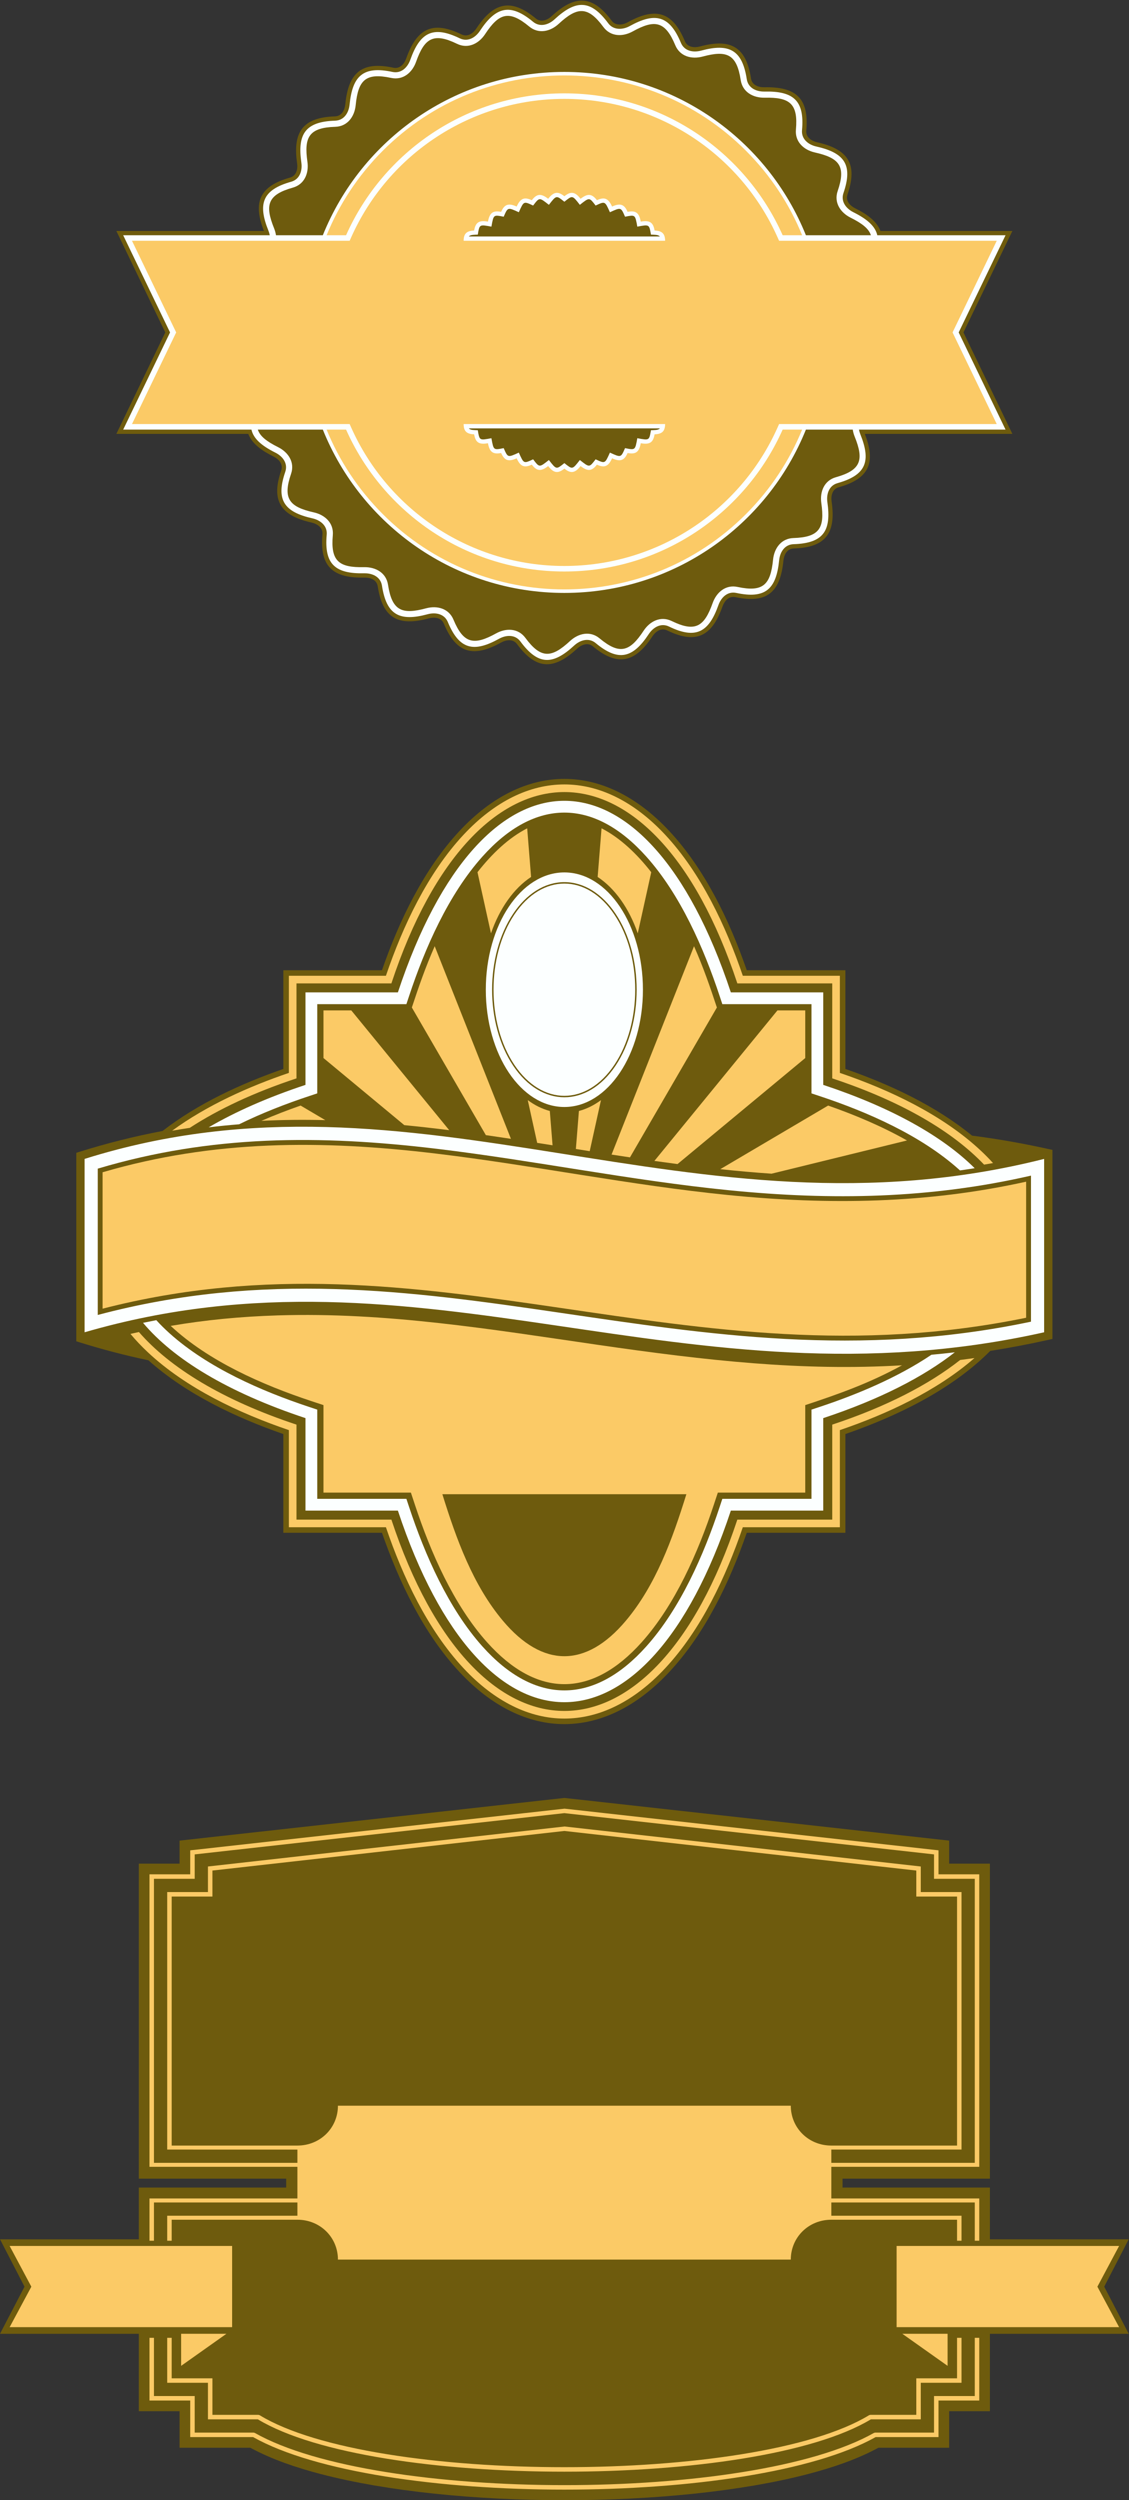
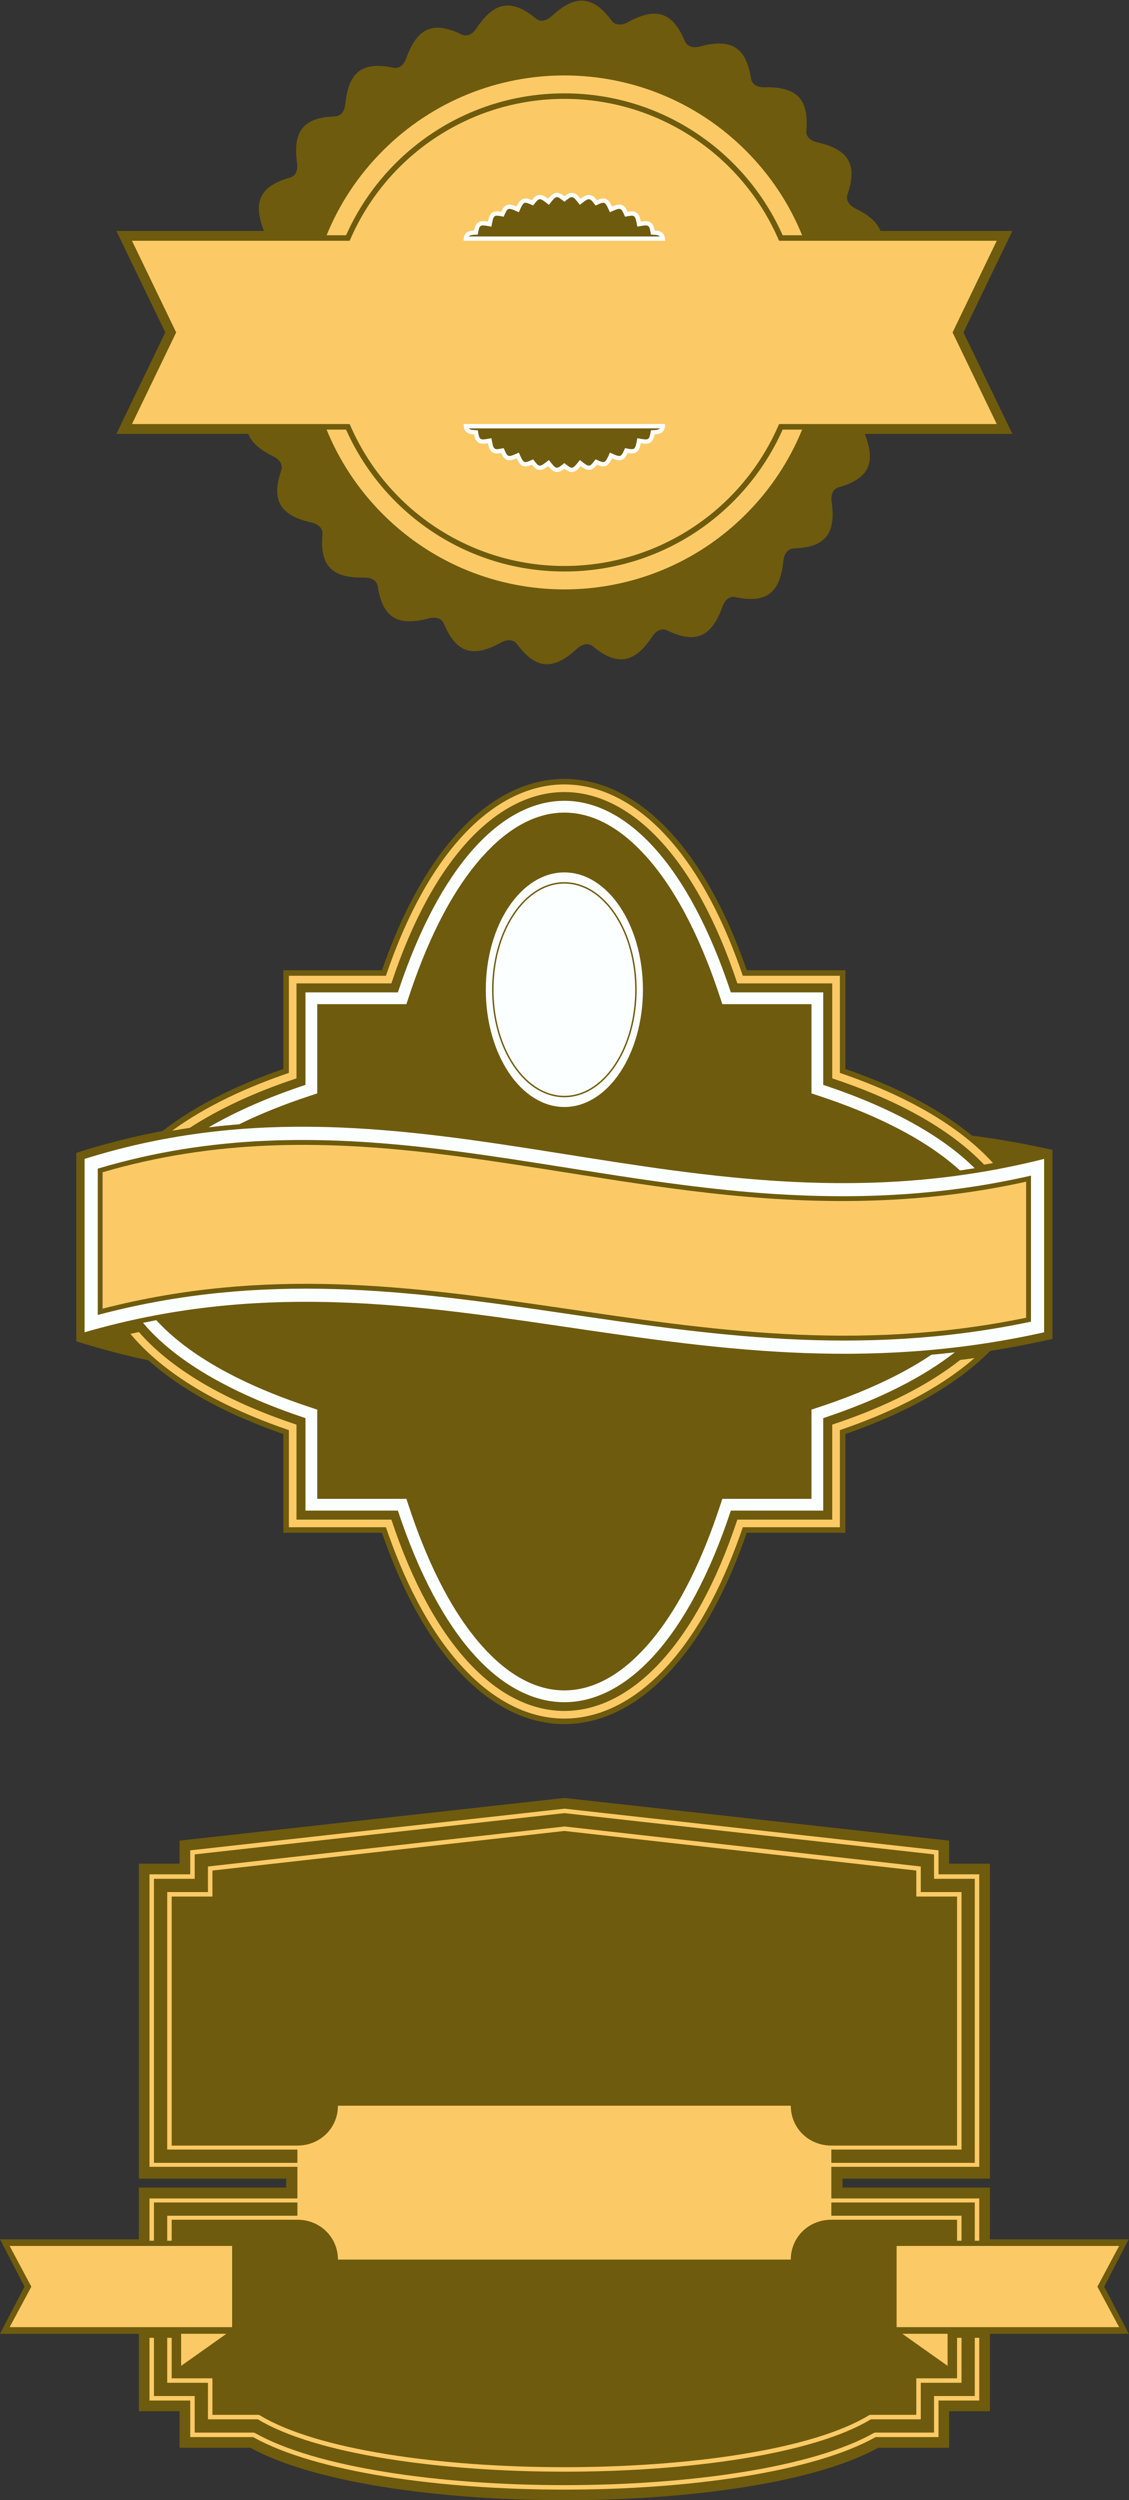
<svg xmlns="http://www.w3.org/2000/svg" viewBox="0 0 432.387 956.693" height="956.693" width="432.387" xml:space="preserve" id="svg2" version="1.1">
  <rect x="0" y="0" width="432.387" height="956.693" fill="#333333" stroke="none" />
  <defs id="defs6" />
  <g transform="matrix(1.333,0,0,-1.333,0,956.693)" id="g10">
    <g transform="scale(0.1)" id="g12">
      <path id="path14" style="fill:#6e5b0d;fill-opacity:1;fill-rule:evenodd;stroke:none" d="m 2529.67,6513.97 h 378.96 l -140.57,-291.24 140.57,-291.23 h -424 c 32.09,-81.95 13.47,-128.46 -74.91,-153.2 -18.39,-5.15 -22.79,-24.35 -20.37,-41.25 12.84,-89.69 -15.98,-131.57 -108.9,-134.48 -19.21,-0.6 -27.94,-18.08 -29.65,-35.17 -8.99,-90.23 -46.91,-123.94 -137.91,-104.51 -18.79,4.01 -31.46,-10.88 -37.21,-27.05 -30.28,-85.33 -75.35,-109.05 -158.91,-68.47 -17.21,8.35 -33.2,-3.09 -42.6,-17.37 -49.64,-75.32 -99.86,-87.34 -170.69,-28.44 -14.57,12.12 -33.09,4.82 -45.51,-6.67 -66.55,-61.55 -117.33,-61.63 -172.54,13.22 -11.27,15.28 -30.92,12.64 -45.78,4.43 -79.38,-43.85 -128.65,-31.81 -164.36,54.12 -7.3,17.56 -26.99,19.68 -43.4,15.26 -87.54,-23.58 -132.54,0.03 -146.62,91.89 -2.91,18.99 -21.33,25.56 -38.49,25.19 -90.655,-1.94 -128.694,31.63 -120.378,124.32 1.688,18.81 -14.863,29.98 -31.339,33.67 -88.403,19.79 -117.227,61.97 -87.125,149.5 6.25,18.17 -7.004,32.55 -22.372,40.19 -28.222,14.06 -60.543,33.97 -72.281,64.82 H 334.324 l 140.574,291.23 -140.574,291.24 H 758.32 c -32.093,81.94 -13.465,128.46 74.91,153.2 18.391,5.15 22.793,24.35 20.375,41.25 -12.843,89.69 15.977,131.56 108.895,134.47 19.203,0.61 27.945,18.09 29.648,35.18 8.992,90.23 46.912,123.94 137.912,104.51 18.79,-4.01 31.46,10.88 37.21,27.05 30.28,85.33 75.34,109.05 158.91,68.47 17.2,-8.35 33.2,3.09 42.6,17.36 49.64,75.33 99.86,87.35 170.69,28.45 14.57,-12.12 33.08,-4.82 45.51,6.66 66.54,61.56 117.32,61.64 172.54,-13.22 10.92,-14.81 31.4,-12.37 45.78,-4.42 79.38,43.85 128.65,31.8 164.36,-54.13 7.29,-17.55 26.99,-19.67 43.4,-15.25 87.55,23.58 132.55,-0.03 146.63,-91.89 2.91,-18.99 21.33,-25.56 38.48,-25.2 90.65,1.95 128.69,-31.62 120.37,-124.31 -1.68,-18.81 14.87,-29.98 31.34,-33.67 88.41,-19.79 117.23,-61.98 87.13,-149.51 -6.25,-18.17 7.01,-32.54 22.37,-40.18 28.23,-14.06 60.55,-33.98 72.29,-64.82 v 0" />
-       <path id="path16" style="fill:#fcffff;fill-opacity:1;fill-rule:evenodd;stroke:none" d="M 2520.54,6501.66 H 2889 L 2754.38,6222.73 2889,5943.81 h -421.11 c 0.84,-4.57 2.18,-9.11 3.96,-13.49 31.14,-77.12 17.03,-117.07 -65.46,-140.16 -24.71,-6.92 -32.57,-31.58 -29.24,-54.85 11.8,-82.34 -11.47,-117.75 -97.08,-120.43 -25.75,-0.8 -39.18,-22.8 -41.52,-46.25 -8.26,-82.77 -39.33,-111.58 -123.09,-93.69 -25.18,5.37 -43.5,-12.77 -51.39,-34.98 -27.78,-78.29 -65.05,-98.83 -141.92,-61.51 -23.1,11.21 -45.33,-2.04 -58.26,-21.67 -45.64,-69.23 -87.25,-80.04 -152.53,-25.76 -19.57,16.28 -44.58,8.79 -61.75,-7.09 -61.06,-56.47 -103.43,-57.42 -154.26,11.5 -15.22,20.64 -41.1,19.25 -61.66,7.89 -72.8,-40.22 -114.16,-31.02 -147.03,48.07 -9.85,23.71 -35.27,28.54 -57.97,22.42 -80.24,-21.61 -118.28,-2.69 -131.25,81.87 -3.9,25.45 -27.36,36.14 -50.92,35.64 -83.161,-1.78 -115.504,25.59 -107.848,110.89 2.281,25.43 -18.086,41.68 -40.918,46.8 -81.094,18.15 -105.984,52.58 -78.164,133.47 8.371,24.36 -7.434,44.73 -28.535,55.23 -39.844,19.83 -62.91,40.32 -68.641,66.1 H 353.949 l 134.625,278.92 -134.625,278.93 h 421.11 c -0.836,4.57 -2.184,9.11 -3.95,13.49 -31.152,77.12 -17.031,117.06 65.446,140.16 24.718,6.92 32.578,31.58 29.242,54.85 -11.793,82.34 11.476,117.75 97.09,120.43 25.742,0.8 39.183,22.8 41.513,46.25 8.26,82.77 39.33,111.57 123.09,93.69 25.18,-5.37 43.5,12.77 51.39,34.98 27.78,78.29 65.05,98.83 141.92,61.51 23.09,-11.22 45.33,2.03 58.26,21.67 45.63,69.23 87.25,80.04 152.53,25.75 19.57,-16.27 44.58,-8.79 61.75,7.1 61.06,56.47 103.44,57.41 154.26,-11.5 14.82,-20.09 41.57,-18.99 61.66,-7.89 72.8,40.22 114.16,31.02 147.02,-48.08 9.85,-23.7 35.27,-28.53 57.99,-22.41 80.23,21.61 118.28,2.69 131.24,-81.87 3.9,-25.45 27.36,-36.14 50.93,-35.64 83.15,1.78 115.49,-25.59 107.84,-110.89 -2.29,-25.43 18.08,-41.68 40.92,-46.8 81.09,-18.16 105.98,-52.58 78.16,-133.48 -8.37,-24.35 7.43,-44.72 28.53,-55.23 39.85,-19.83 62.91,-40.31 68.65,-66.09 v 0" />
      <path id="path18" style="fill:#fbca66;fill-opacity:1;fill-rule:evenodd;stroke:none" d="m 938.352,5943.81 c 36.007,-88.3 89.828,-171.05 161.488,-242.71 288.09,-288.08 755.18,-288.08 1043.27,0 71.66,71.66 125.48,154.41 161.49,242.71 h -55.93 c -106.9,-240.01 -347.49,-407.36 -627.19,-407.36 -279.71,0 -520.3,167.35 -627.199,407.36 h -55.929 v 0" />
      <path id="path20" style="fill:#fbca66;fill-opacity:1;fill-rule:evenodd;stroke:none" d="m 2143.11,6744.36 c -288.09,288.09 -755.18,288.09 -1043.27,0 -71.66,-71.66 -125.481,-154.4 -161.488,-242.7 h 55.929 c 106.899,240 347.489,407.36 627.199,407.36 279.7,0 520.29,-167.36 627.19,-407.36 h 55.93 c -36.01,88.3 -89.83,171.04 -161.49,242.7 v 0" />
      <path id="path22" style="fill:#6e5b0d;fill-opacity:1;fill-rule:evenodd;stroke:none" d="m 2450.02,5943.81 c 0.99,-6.73 2.84,-13.49 5.51,-20.08 26.96,-66.75 18.72,-96.3 -53.88,-116.62 -33.66,-9.43 -46.6,-41.62 -41.92,-74.3 10.21,-71.25 -4.87,-97.97 -80.22,-100.33 -34.93,-1.1 -55.2,-29.27 -58.47,-62.11 -7.15,-71.62 -28.18,-93.96 -101.91,-78.23 -34.18,7.3 -60.59,-15.19 -71.64,-46.3 -24.08,-67.83 -49.85,-84.49 -117.65,-51.56 -31.45,15.26 -62.48,-0.25 -80.65,-27.81 -39.61,-60.11 -68.62,-70.11 -126.58,-21.92 -26.88,22.35 -60.72,14.71 -84.95,-7.7 -52.85,-48.88 -83.41,-51.65 -128.15,9.02 -20.75,28.13 -55.44,28.81 -84.33,12.86 -63.01,-34.82 -93.34,-30.19 -122.27,39.42 -13.41,32.28 -46.93,41.24 -78.8,32.65 -69.5,-18.71 -97.85,-6.97 -109.27,67.54 -5.3,34.55 -35.7,51.28 -68.7,50.57 -71.968,-1.54 -96.683,16.65 -89.941,91.73 3.121,34.81 -22.386,58.33 -54.597,65.54 -70.25,15.72 -89.887,39.29 -65.375,110.58 11.367,33.06 -7.782,61.99 -37.332,76.7 -32.54,16.2 -52.063,31.26 -58.165,50.35 H 927.5 c 110.56,-274.82 379.59,-468.85 693.98,-468.85 314.37,0 583.4,194.03 693.97,468.85 h 134.57 v 0" />
      <path id="path24" style="fill:#6e5b0d;fill-opacity:1;fill-rule:evenodd;stroke:none" d="m 1817.77,7086.74 c 63.01,34.82 93.34,30.19 122.27,-39.42 13.41,-32.28 46.92,-41.24 78.8,-32.66 69.5,18.72 97.85,6.98 109.27,-67.53 5.3,-34.55 35.7,-51.28 68.7,-50.57 71.97,1.54 96.67,-16.65 89.94,-91.73 -3.12,-34.81 22.39,-58.33 54.6,-65.54 70.24,-15.73 89.88,-39.29 65.37,-110.58 -11.36,-33.06 7.78,-62 37.33,-76.71 32.54,-16.2 52.06,-31.25 58.17,-50.34 h -186.77 c -110.57,274.82 -379.59,468.85 -693.97,468.85 -314.39,0 -583.42,-194.03 -693.98,-468.85 H 792.93 c -0.981,6.72 -2.848,13.49 -5.508,20.08 -26.961,66.74 -18.723,96.3 53.879,116.62 33.656,9.43 46.594,41.62 41.918,74.3 -10.211,71.25 4.867,97.97 80.215,100.33 34.937,1.1 55.206,29.26 58.476,62.11 7.15,71.62 28.18,93.96 101.9,78.22 34.19,-7.3 60.6,15.2 71.65,46.31 24.08,67.83 49.84,84.49 117.65,51.56 31.45,-15.26 62.49,0.25 80.65,27.81 39.61,60.11 68.62,70.11 126.58,21.91 26.88,-22.35 60.72,-14.7 84.95,7.71 52.85,48.88 83.4,51.64 128.15,-9.02 20.75,-28.13 55.44,-28.81 84.33,-12.86 v 0" />
      <path id="path26" style="fill:#fbca66;fill-opacity:1;fill-rule:evenodd;stroke:none" d="M 379.18,6485.82 506.164,6222.73 379.18,5959.65 h 625.39 l 4.18,-9.39 c 107.65,-241.71 347.35,-397.97 612.73,-397.97 265.38,0 505.07,156.26 612.72,397.97 l 4.19,9.39 h 625.38 l -126.98,263.08 126.98,263.09 h -625.38 l -4.19,9.39 c -107.65,241.7 -347.34,397.97 -612.72,397.97 -265.38,0 -505.08,-156.27 -612.73,-397.97 l -4.18,-9.39 H 379.18 v 0" />
      <path id="path28" style="fill:#fcffff;fill-opacity:1;fill-rule:evenodd;stroke:none" d="m 1715.02,6602.28 c 21.02,9.73 32.66,5.99 43.49,-18.23 24.16,10.95 35.35,6.03 44.63,-15.19 22.72,4.43 33.13,-2 37.84,-28.11 26.09,4.85 35.79,-2.6 39.71,-25.42 21.01,-1.04 30,-8.34 30.23,-29.51 h -578.88 c 0.22,21.17 9.21,28.47 30.22,29.51 3.93,22.82 13.62,30.27 39.7,25.42 4.72,26.11 15.13,32.54 37.85,28.11 9.28,21.22 20.47,26.14 44.63,15.19 10.83,24.22 22.47,27.96 43.49,18.23 14.08,18.38 26.12,20.47 46.97,4.06 16.31,20.93 28.5,21.77 46.58,7.3 18.07,14.47 30.26,13.63 46.58,-7.3 20.83,16.41 32.88,14.32 46.96,-4.06 z m -352.76,-672.14 c 3.93,-22.82 13.62,-30.27 39.7,-25.43 4.72,-26.11 15.13,-32.53 37.85,-28.1 9.28,-21.22 20.47,-26.14 44.63,-15.19 10.83,-24.22 22.47,-27.96 43.49,-18.23 14.08,-18.38 26.12,-20.47 46.97,-4.06 16.31,-20.93 28.5,-21.78 46.58,-7.31 18.07,-14.47 30.26,-13.62 46.58,7.31 20.83,-16.41 32.88,-14.32 46.96,4.06 21.02,-9.73 32.66,-5.99 43.49,18.23 24.16,-10.95 35.35,-6.03 44.63,15.19 22.72,-4.43 33.13,1.99 37.84,28.1 26.09,-4.84 35.79,2.61 39.71,25.43 21.01,1.04 30,8.34 30.23,29.51 h -578.88 c 0.22,-21.17 9.21,-28.47 30.22,-29.51 v 0" />
      <path id="path30" style="fill:#6e5b0d;fill-opacity:1;fill-rule:evenodd;stroke:none" d="m 1347.07,6498.13 h 548.81 c -4.06,5.46 -16.56,4.94 -25.65,5.39 -5.09,29.57 -4.41,29.32 -39.17,22.86 -6.27,34.79 -5.79,34.23 -35.26,28.51 -12.02,27.51 -11.3,27.41 -43.49,12.83 -14.43,32.26 -13.81,31.85 -41.06,19.24 -18.26,23.83 -17.54,23.91 -45.3,2.04 -21.73,27.88 -21.04,27.63 -44.47,8.86 -23.44,18.77 -22.75,19.02 -44.48,-8.86 -27.77,21.87 -27.04,21.79 -45.3,-2.04 -27.25,12.61 -26.64,13.02 -41.06,-19.24 -32.19,14.58 -31.47,14.68 -43.49,-12.83 -29.47,5.72 -28.98,6.28 -35.27,-28.51 -34.75,6.46 -34.07,6.71 -39.15,-22.86 -9.1,-0.45 -21.61,0.07 -25.66,-5.39 z m 548.81,-550.79 h -548.81 c 4.05,-5.46 16.56,-4.94 25.66,-5.39 5.08,-29.57 4.4,-29.32 39.15,-22.86 6.29,-34.79 5.8,-34.24 35.27,-28.51 12.02,-27.51 11.3,-27.41 43.49,-12.83 14.42,-32.26 13.81,-31.86 41.06,-19.24 18.26,-23.84 17.54,-23.9 45.3,-2.05 21.73,-27.87 21.04,-27.62 44.48,-8.85 23.43,-18.77 22.74,-19.02 44.47,8.85 27.76,-21.85 27.04,-21.79 45.3,2.05 27.25,-12.62 26.63,-13.02 41.06,19.24 32.19,-14.58 31.47,-14.68 43.49,12.83 29.47,-5.73 28.99,-6.28 35.26,28.51 34.76,-6.46 34.08,-6.71 39.17,22.86 9.09,0.45 21.59,-0.07 25.65,5.39 v 0" />
      <path id="path32" style="fill:#6e5b0d;fill-opacity:1;fill-rule:evenodd;stroke:none" d="m 2792.8,3917.04 c 79.5,-10.16 152.82,-23.47 230.95,-40.92 v -542.66 l -7.77,-1.73 c -56.61,-12.65 -113.6,-23.56 -170.9,-32.59 -111.6,-112.02 -267.97,-187.23 -416.17,-238.7 v -283.39 h -283.39 c -49.27,-141.84 -119.88,-289.69 -222.97,-399.92 -186.2,-199.09 -415.95,-199.09 -602.14,0 -103.1,110.23 -173.71,258.08 -222.98,399.92 H 814.043 v 283.39 c -136.941,47.57 -278.906,114.79 -387.637,211.75 -67.566,14.15 -134.371,31.7 -200.238,52.36 l -6.969,2.19 v 541.07 l 6.969,2.18 c 79.047,24.81 159.383,45.11 240.801,60.44 102.008,78.94 225.594,135.9 347.074,178.1 v 283.38 h 283.387 c 49.27,141.85 119.88,289.69 222.98,399.93 186.19,199.09 415.94,199.09 602.13,0 103.1,-110.24 173.71,-258.08 222.98,-399.93 h 283.39 v -283.38 c 127.97,-44.45 258.7,-105.38 363.89,-191.49 v 0" />
      <path id="path34" style="fill:#fbca66;fill-opacity:1;fill-rule:evenodd;stroke:none" d="m 2134.17,4376 h 278.82 v -278.83 c 142.84,-48.64 294.48,-119.9 404.98,-223.24 12.52,-11.71 24.22,-23.58 35.11,-35.61 -8.6,-1.56 -17.16,-3.01 -25.72,-4.47 -90.75,95.19 -236.14,181.35 -436.25,247.6 v 272.68 h -272.67 c -242.46,732.27 -751.47,732.27 -993.93,0 H 851.824 v -272.68 c -122.84,-40.67 -225,-88.87 -306.597,-142.03 -16.856,-2.51 -33.77,-5.28 -50.731,-8.24 100.231,73.2 220.68,126.91 335.453,165.99 V 4376 h 278.841 c 48.64,142.84 119.9,294.48 223.24,404.98 179.88,192.34 399.01,192.34 578.9,0 103.33,-110.5 174.6,-262.14 223.24,-404.98 z M 2799.7,3278.57 c -108.59,-94.51 -251.58,-160.77 -386.71,-206.78 v -278.83 h -278.82 c -48.64,-142.84 -119.91,-294.48 -223.24,-404.97 -179.89,-192.36 -399.02,-192.36 -578.9,0 -103.34,110.49 -174.6,262.13 -223.24,404.97 H 829.949 v 278.83 c -142.836,48.64 -294.469,119.9 -404.965,223.24 -18.515,17.31 -35.222,34.99 -50.175,52.96 8.105,1.83 16.199,3.62 24.273,5.36 89.102,-102.39 239.949,-195.38 452.742,-265.83 v -272.68 h 272.686 c 242.45,-732.28 751.47,-732.28 993.93,0 h 272.67 v 272.68 c 155.65,51.52 278.08,115.12 367.55,185.61 13.63,1.71 27.31,3.51 41.04,5.44 v 0" />
      <path id="path36" style="fill:#fcffff;fill-opacity:1;fill-rule:evenodd;stroke:none" d="m 877.68,4328.28 v -265.51 c -108.985,-36.07 -201.641,-77.23 -278.231,-121.9 29.215,3.55 58.379,6.46 87.559,8.77 66.344,32.59 135.609,59.29 201.297,81.04 l 23.179,7.68 v 256.11 h 256.126 l 7.67,23.18 c 45.61,137.78 113.01,291.31 210.83,400.54 150.68,168.24 320.04,168.24 470.73,0 97.83,-109.23 165.21,-262.76 210.83,-400.54 l 7.67,-23.18 h 256.12 v -256.11 l 23.18,-7.68 c 137.78,-45.62 291.31,-113 400.54,-210.83 0.98,-0.88 1.92,-1.76 2.89,-2.64 14.11,2 28.18,4.13 42.25,6.39 -90.97,90.46 -235.91,173.24 -435.05,239.17 v 265.51 h -265.5 c -242.77,733.27 -713.82,733.27 -956.59,0 H 877.68 Z M 410.961,3379.73 c 87.102,-103.8 242.609,-199.34 466.719,-273.54 v -265.51 h 265.5 c 242.77,-733.27 713.82,-733.27 956.59,0 h 265.5 v 265.51 c 161.64,53.52 287.6,118.13 377.96,188.93 -22.5,-2.66 -44.86,-4.99 -67.12,-7.03 -97.9,-65.79 -214.43,-114.37 -321.47,-149.81 l -23.18,-7.67 v -256.12 h -256.12 l -7.67,-23.18 c -45.62,-137.77 -113,-291.31 -210.83,-400.54 -150.69,-168.24 -320.04,-168.24 -470.73,0 -97.82,109.23 -165.22,262.77 -210.83,400.54 l -7.67,23.18 H 911.484 v 256.12 l -23.179,7.67 c -137.778,45.61 -291.309,113.01 -400.535,210.83 -14.094,12.63 -26.985,25.39 -38.715,38.25 -12.688,-2.42 -25.383,-4.96 -38.094,-7.63 v 0" />
-       <path id="path38" style="fill:#fbca66;fill-opacity:1;fill-rule:evenodd;stroke:none" d="M 490.422,3370.98 C 598.574,3269.77 754.516,3201.43 893.93,3155.27 l 35.457,-11.73 v -251.15 h 251.143 l 11.74,-35.46 c 45.02,-135.98 110.84,-286.66 207.17,-394.22 143.53,-160.25 300.54,-160.25 444.07,0 96.33,107.56 162.14,258.24 207.17,394.22 l 11.74,35.46 h 251.14 v 251.15 c 97.27,32.2 182.96,62.42 278.05,114.28 -287.57,-17.12 -561.53,13.44 -872.33,58.51 -307.87,44.65 -607.56,94.46 -920.671,84.77 -107.996,-3.34 -208.441,-13.11 -308.187,-30.12 z m 780.538,-483.26 c 40.06,-128.72 87.75,-260.88 174.02,-363.33 114.09,-135.51 238.9,-135.51 353,0 86.25,102.45 133.95,234.61 174.01,363.33 h -701.03 v 0" />
-       <path id="path40" style="fill:#fbca66;fill-opacity:1;fill-rule:evenodd;stroke:none" d="M 929.387,4276.57 V 4139.8 l 232.203,-192.58 c 43.1,-4.18 86.11,-9.07 129.05,-14.47 l -281.35,343.82 H 929.387 Z M 2069.41,3820.8 c 48.8,-5.19 97.9,-9.6 147.38,-12.96 l 389.07,95.38 c -72.31,40.92 -151,73.79 -226.58,100.18 l -309.87,-182.6 z m -189.31,23.7 c 22.12,-3.13 44.28,-6.14 66.48,-9.05 l 366.98,304.35 v 136.77 h -79.91 L 1880.1,3844.5 Z m -123.03,18.21 c 17.62,-2.71 35.24,-5.39 52.91,-8.02 l 249.69,430.19 c -20.29,61.3 -38.3,113.66 -65.67,175.94 l -236.93,-598.11 z m -102.54,16.06 c 13.25,-2.1 26.51,-4.2 39.77,-6.28 l 32.35,146.52 c -19.72,-14.59 -41.01,-25.22 -63.38,-31.16 l -8.74,-109.08 z m 177.79,618.96 38.77,175.54 c -41.73,53.31 -89.59,98.72 -142.81,125.98 l -11.18,-139.62 c 49.71,-32.73 90.45,-90.17 115.22,-161.9 z m -288.94,-601.42 c 14.73,-2.3 29.45,-4.62 44.18,-6.95 l -7.89,98.49 c -22.37,5.94 -43.65,16.57 -63.37,31.17 l 27.08,-122.71 z m -17.53,763.32 -11.19,139.62 c -53.21,-27.26 -101.05,-72.67 -142.79,-125.98 l 38.75,-175.55 c 24.78,71.74 65.52,129.18 115.23,161.91 z M 1395.9,3918.54 c 24.03,-3.44 48.05,-6.99 72.07,-10.63 l -219.02,552.91 c -27.36,-62.28 -45.38,-114.65 -65.67,-175.94 l 212.62,-366.34 z m -532.232,84.86 c -37.184,-12.99 -75.117,-27.54 -112.688,-43.85 61.68,3.07 122.852,3.58 183.649,2.03 l -70.961,41.82 v 0" />
      <path id="path42" style="fill:#fcffff;fill-opacity:1;fill-rule:evenodd;stroke:none" d="m 243.063,3850.29 c 963.897,302.44 1738.797,-256.83 2756.817,0 0,-165.91 0,-331.81 0,-497.71 -1035.06,-231.31 -1783.3,283.04 -2756.817,0 0,165.9 0,331.8 0,497.71 z m 37.789,-447.98 c 951.228,253.05 1687.778,-228.42 2681.248,-19.26 0,139.75 0,279.51 0,419.26 -288.97,-66.35 -572.11,-71.47 -867.9,-41.95 -281.47,28.08 -558.48,85.25 -839.06,118.92 -335.882,40.3 -648.894,40.08 -974.288,-56.94 0,-140.01 0,-280.02 0,-420.03 v 0" />
      <path id="path44" style="fill:#fbca66;fill-opacity:1;fill-rule:evenodd;stroke:none" d="m 294.766,3420.35 c 942.634,242.42 1675.504,-227.12 2653.414,-25.99 0,130.19 0,260.37 0,390.55 -284.26,-62.95 -566,-67.28 -855.37,-38.41 -281.37,28.08 -558.7,85.29 -839.33,118.96 -328.621,39.43 -639.121,39.88 -958.714,-53.53 0,-130.53 0,-261.06 0,-391.58 v 0" />
      <path id="path46" style="fill:#fcffff;fill-opacity:1;fill-rule:evenodd;stroke:none" d="m 1621.48,4672.67 c 124.65,0 225.69,-150.74 225.69,-336.69 0,-185.94 -101.04,-336.68 -225.69,-336.68 -124.66,0 -225.7,150.74 -225.7,336.68 0,185.95 101.04,336.69 225.7,336.69 z m 0,-27.9 c 57.5,0 109.5,-34.68 147.09,-90.75 80.77,-120.48 80.77,-315.59 0,-436.07 -81.12,-121.01 -213.07,-121.01 -294.19,0 -80.77,120.48 -80.77,315.59 0,436.07 37.58,56.07 89.59,90.75 147.1,90.75 z m 143.66,-93.05 c -79.46,118.55 -207.87,118.55 -287.34,0 -79.82,-119.08 -79.82,-312.39 0,-431.47 79.47,-118.55 207.88,-118.55 287.34,0 79.83,119.08 79.83,312.39 0,431.47 v 0" />
      <path id="path48" style="fill:#6e5b0d;fill-opacity:1;fill-rule:evenodd;stroke:none" d="m 515.918,1827.25 v 66.13 l 1105.562,122.53 1105.55,-122.53 v -66.13 h 117.06 V 922.996 h -423.4 V 897.5 h 423.4 V 748.945 h 398.78 l -70.34,-135.996 70.42,-135.32 H 2844.09 V 255.516 H 2727.03 V 150.605 H 2523.75 C 2461.29,116.672 2390.19,93.086 2321.67,75.168 1938.41,-25.051 1304.54,-25.051 921.285,75.168 852.766,93.086 781.656,116.672 719.195,150.605 H 515.918 V 255.516 H 398.855 V 477.629 H 0 L 70.414,612.949 0.078,748.945 H 398.855 V 897.5 H 822.25 v 25.496 H 398.855 v 904.254 h 117.063 v 0" />
      <path id="path50" style="fill:#fbca66;fill-opacity:1;fill-rule:evenodd;stroke:none" d="m 2813.48,1018.02 v -61.028 c -141.66,0 -283.34,0 -425,0 V 866.16 h 425 V 744.813 h -12.86 v 109.875 c -137.38,0 -274.76,0 -412.14,0 v -38.079 h 374.07 v -71.796 h -12.86 v 60.324 h -361.21 c -65.73,0 -116.46,-50.832 -116.46,-114.422 H 970.922 c 0,63.59 -50.723,114.422 -116.453,114.422 H 493.262 v -60.324 h -12.867 v 71.796 h 374.074 v 38.079 c -137.383,0 -274.762,0 -412.141,0 V 744.813 H 429.465 V 866.16 h 425.004 v 90.832 c -141.672,0 -283.336,0 -425.004,0 v 839.658 h 117.066 v 68.84 l 1075.519,119.6 1074.37,-119.6 v -68.84 h 117.06 v -778.63 z m 0,-551.868 V 286.121 H 2696.42 V 181.211 H 2515.8 c -358.19,-201.121 -1430.46,-201.121 -1788.652,0 H 546.531 v 104.91 c -39.019,0 -78.047,0 -117.066,0 v 180.031 h 12.863 V 298.984 c 39.02,0 78.043,0 117.067,0 V 194.07 h 169.394 l 3.168,-0.847 C 1085.02,-6.691 2157.93,-6.691 2511,193.223 l 3.16,0.847 h 169.39 v 104.914 h 117.07 v 167.168 h 12.86 z m -50.93,0 V 337.059 H 2645.49 V 232.137 H 2502.07 C 2169.89,31.758 1073.06,31.758 740.879,232.137 H 597.465 v 104.922 c -39.024,0 -78.047,0 -117.07,0 v 129.093 h 12.867 v -116.23 c 39.019,0 78.047,0 117.066,0 V 245.008 h 132.309 l 3.34,-0.957 c 326.113,-199.012 1424.883,-199.012 1750.993,0 l 3.34,0.957 h 132.31 v 104.914 h 117.07 v 116.23 h 12.86 z m 38.07,502.313 v 815.325 h -117.07 v 70.04 L 1621.48,1972.27 559.395,1853.83 v -70.04 H 442.328 V 968.465 c 137.379,0 274.758,0 412.141,0 v 38.075 H 480.395 v 739.17 h 117.07 v 73.41 l 1024.585,114.81 1023.44,-114.81 v -73.41 h 117.06 v -739.17 c -124.69,0 -249.37,0 -374.07,0 v -38.075 c 137.38,0 274.76,0 412.14,0 z M 970.922,1132.44 H 2272.02 c 0,-63.58 50.73,-114.42 116.46,-114.42 h 361.21 v 714.83 h -117.07 v 74.61 L 1621.48,1921.11 610.328,1807.46 v -74.61 H 493.262 v -714.83 h 361.234 c 65.699,0 116.426,50.84 116.426,114.42 v 0" />
      <path id="path52" style="fill:#fbca66;fill-opacity:1;fill-rule:evenodd;stroke:none" d="m 2576.04,729.852 h 639.25 l -62.38,-116.93 62.38,-116.203 h -639.25 v 233.133 z m -1909.126,0 H 27.668 L 90.039,612.922 27.668,496.719 h 639.246 v 233.133 z m -146.5,-252.129 v -92.071 l 130.078,92.071 H 520.414 Z m 2202.116,0 v -92.071 l -130.08,92.071 h 130.08 v 0" />
    </g>
  </g>
</svg>